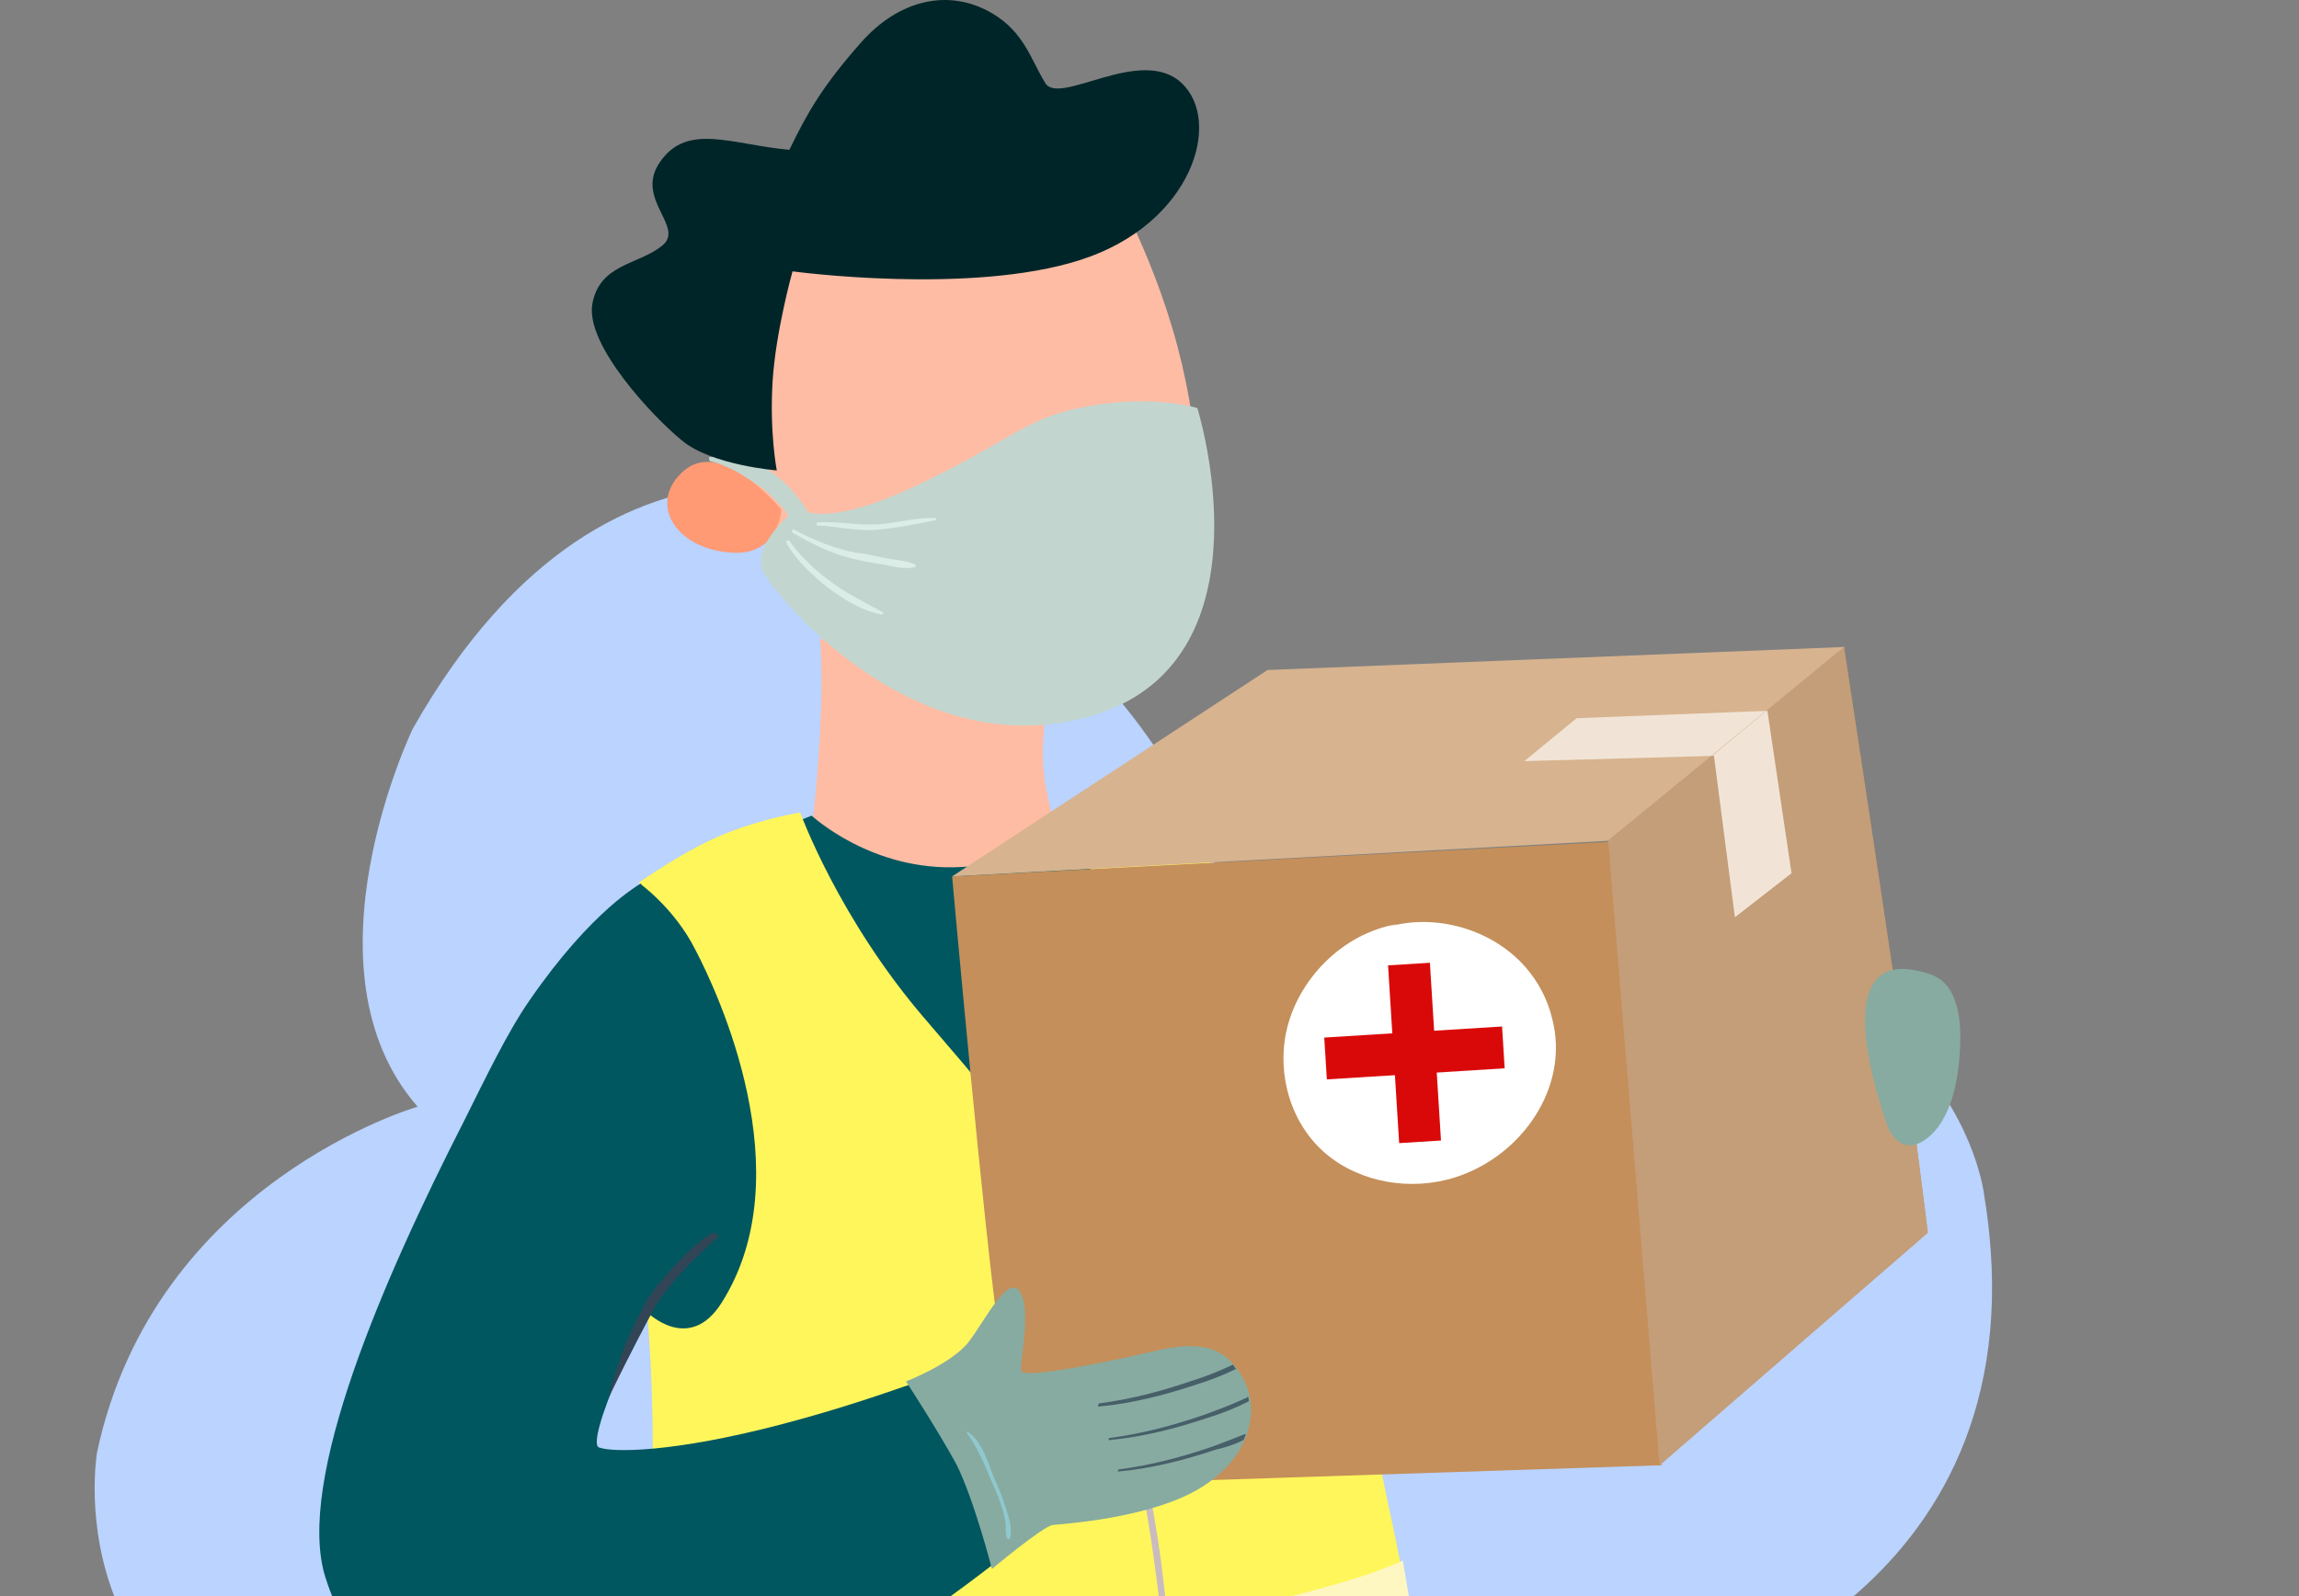
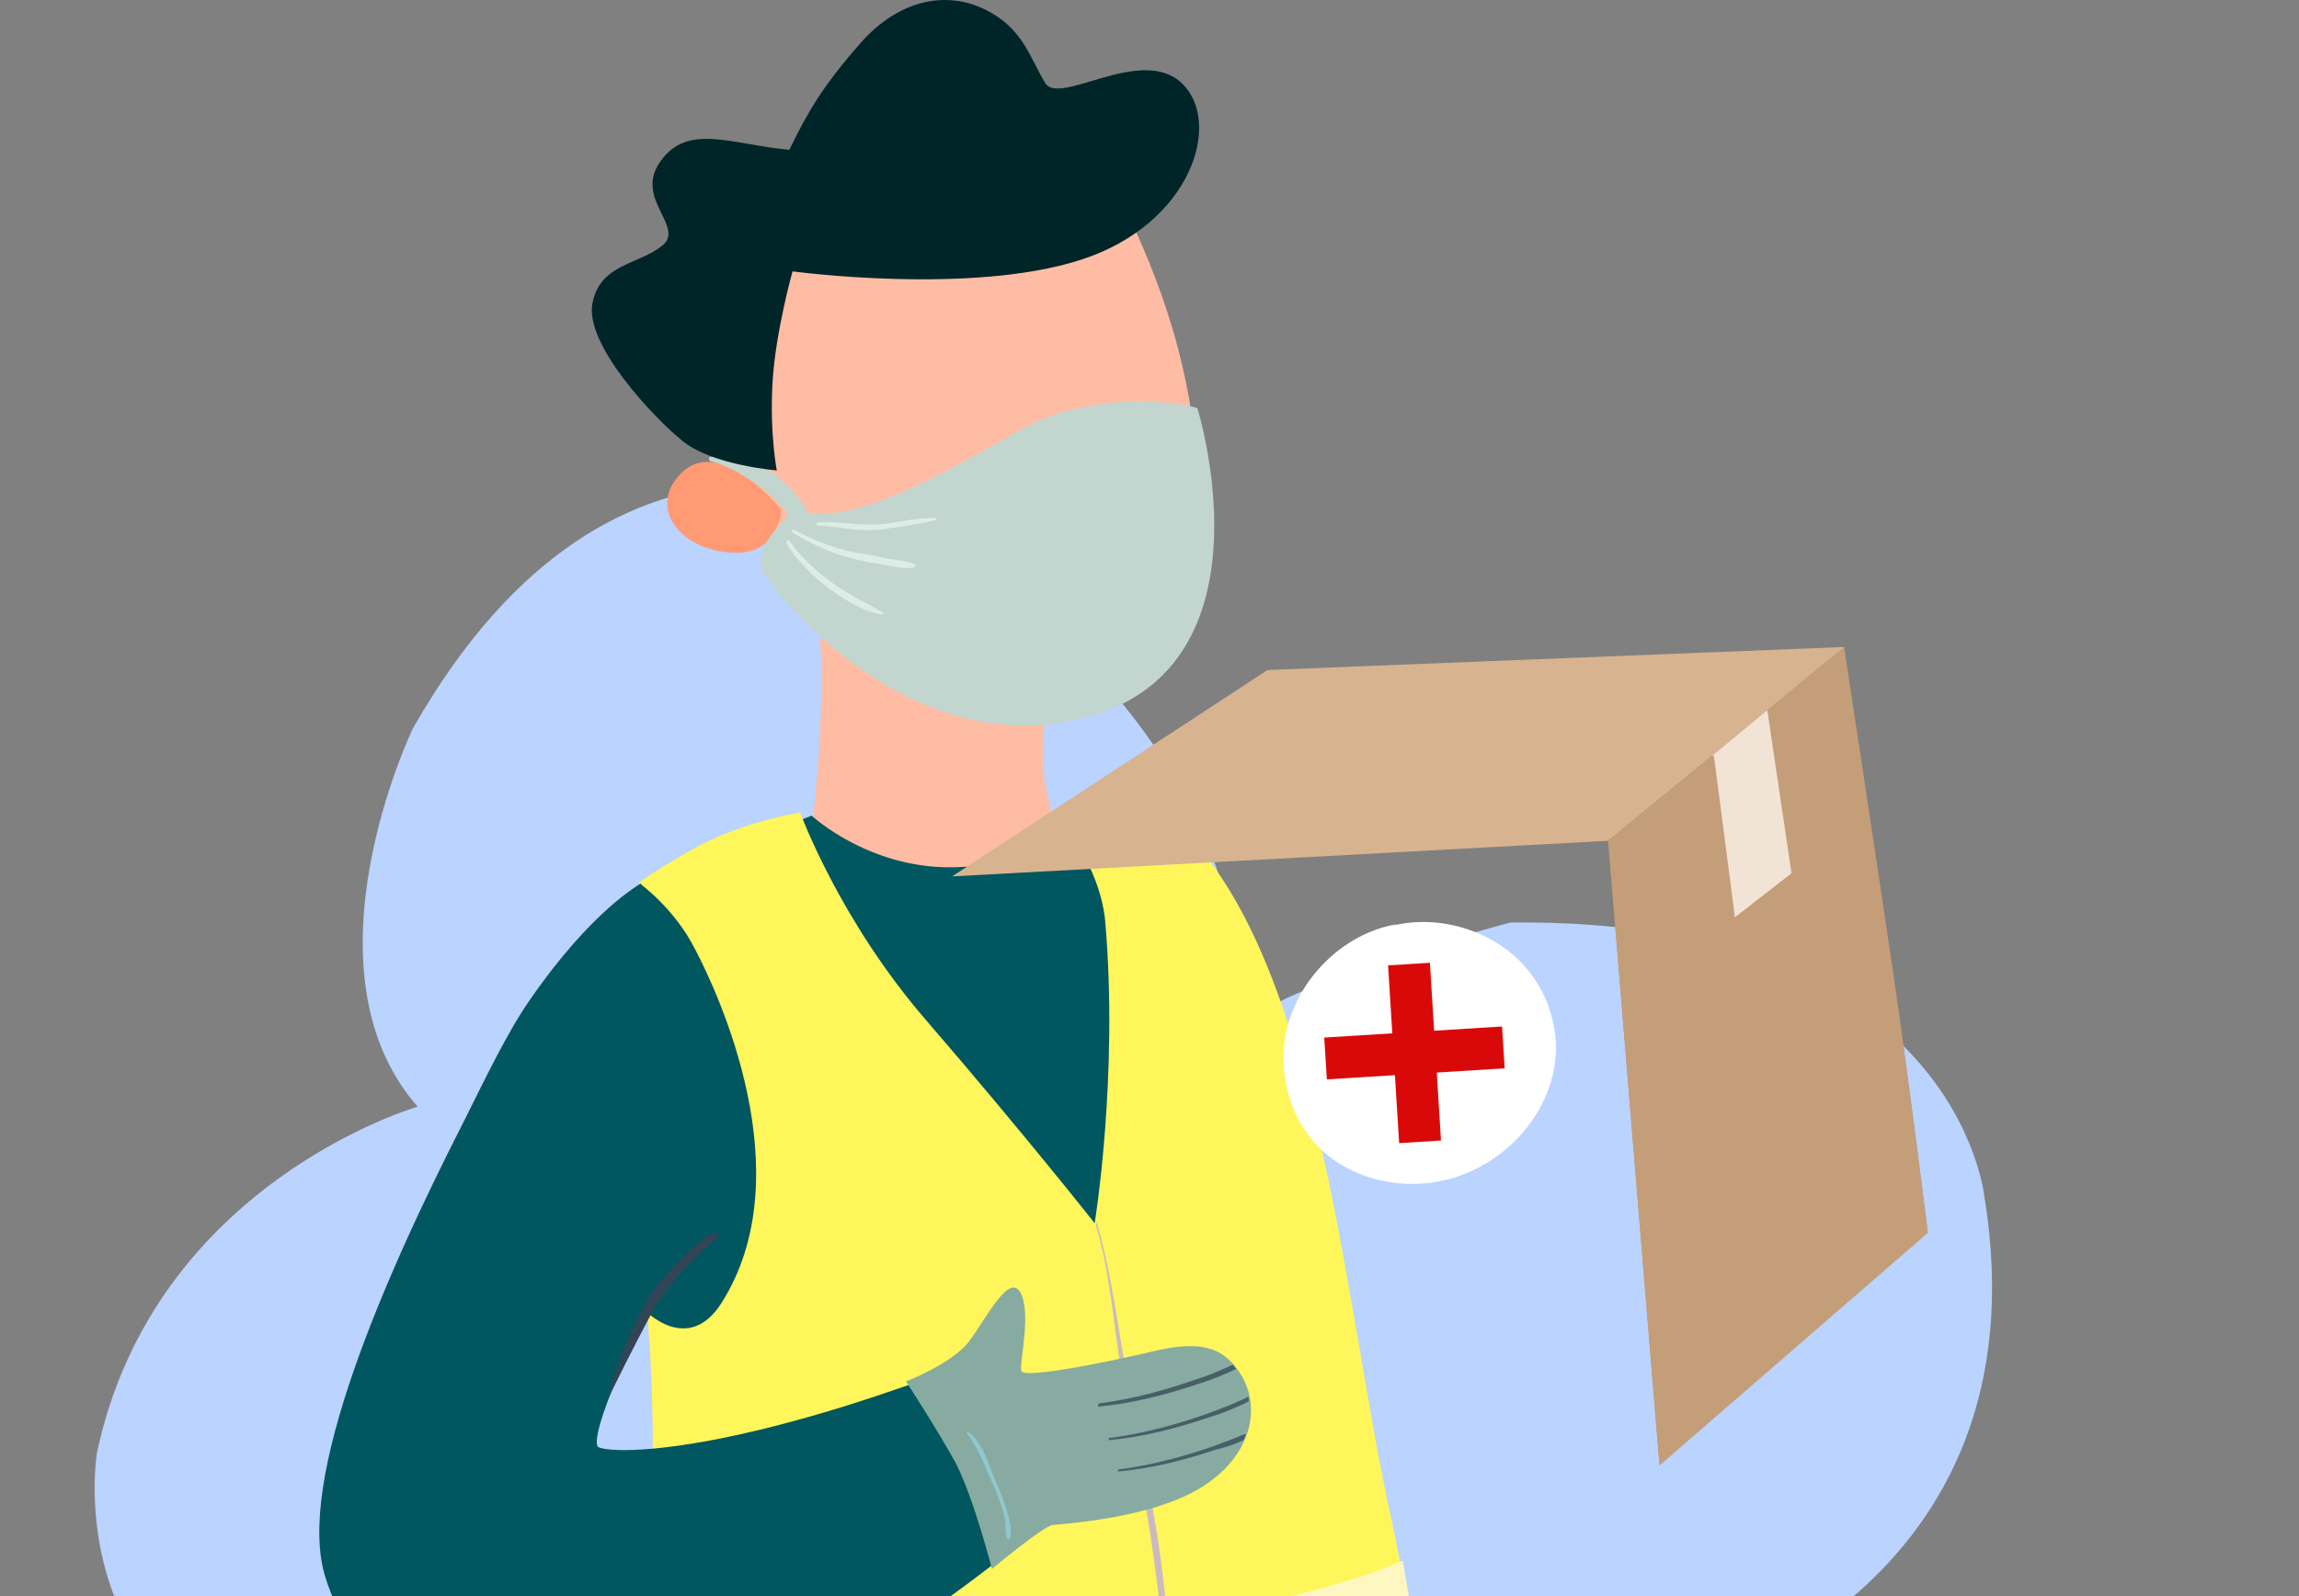
<svg xmlns="http://www.w3.org/2000/svg" width="108" height="75" viewBox="0 0 108 75" fill="none">
  <rect x="0" y="0" width="108" height="75" fill="#808080" stroke="none" />
  <path d="M18.923 83.65C18.923 83.65 10.597 101.455 28.305 106.158C28.305 106.158 37.349 110.482 47.933 99.855C47.933 99.855 57.459 107.666 61.334 107.415C61.334 107.415 79.053 114.26 83.089 98.954C83.089 98.954 90.054 85.34 79.114 79.391C79.114 79.391 96.284 74.878 93.214 56.19C93.214 56.19 91.874 43.125 70.97 43.347C70.97 43.347 60.736 45.992 58.192 48.262C58.192 48.262 60.309 35.058 42.073 24.176C42.073 24.176 29.058 17.192 19.393 34.237C19.393 34.237 13.95 45.521 19.619 52.003C19.619 52.003 7.261 55.556 4.559 68.246C4.559 68.246 2.212 81.848 18.928 83.666" fill="#BAD3FF" />
  <path d="M51.867 7.951C51.867 7.951 54.083 11.643 55.313 16.271C56.544 20.899 56.298 24.444 56.298 24.444C56.298 24.444 39.855 27.841 38.033 27.644C36.211 27.447 35.276 23.607 34.931 20.801C34.538 17.945 34.981 12.825 35.178 11.643C35.374 10.364 51.867 7.951 51.867 7.951Z" fill="#FFBCA4" />
  <path d="M36.702 23.951C36.702 23.951 33.994 20.603 32.173 22.08C30.351 23.607 31.73 25.822 34.388 25.97C36.603 26.117 36.702 23.951 36.702 23.951Z" fill="#FF9A75" />
  <path d="M38.525 30.007C38.525 30.007 38.673 31.582 38.525 34.389C38.377 37.195 38.082 39.361 38.082 39.361C38.082 39.361 41.381 42.069 44.531 41.872C47.682 41.724 50.144 40.739 50.144 40.739C50.144 40.739 49.11 37.736 49.011 36.013C48.913 34.241 49.258 32.764 49.258 32.764L38.525 30.007Z" fill="#FFBCA4" />
  <path d="M33.403 21.686C33.846 21.784 34.24 21.981 34.634 22.178C34.88 22.326 35.077 22.474 35.274 22.572C35.471 22.72 35.668 22.818 35.865 22.966C36.209 23.261 36.554 23.606 36.849 23.951C36.997 24.148 37.096 24.345 37.194 24.541C37.243 24.591 37.243 24.689 37.292 24.788C37.342 24.886 37.342 24.935 37.391 25.034C37.44 25.083 37.539 25.181 37.539 25.181C37.785 25.378 38.08 25.28 38.179 25.034C38.228 24.985 38.228 24.935 38.228 24.837C38.228 24.738 38.228 24.64 38.179 24.541C38.129 24.394 38.08 24.295 37.982 24.148C37.883 23.901 37.736 23.704 37.539 23.458C37.194 22.966 36.751 22.572 36.308 22.227C35.422 21.587 34.339 21.292 33.305 21.489C33.305 21.538 33.305 21.686 33.403 21.686Z" fill="#C2D6CF" />
  <path d="M56.247 19.175C56.247 19.175 54.229 18.535 51.176 19.077C48.124 19.619 47.779 20.554 43.152 22.769C38.524 24.985 37.49 23.852 37.49 23.852C37.49 23.852 35.078 25.674 35.915 27.003C36.752 28.332 43.25 36.21 51.57 33.551C59.891 30.794 56.247 19.175 56.247 19.175Z" fill="#C2D6CF" />
  <path d="M36.947 25.526C37.44 26.363 38.129 27.003 38.867 27.594C39.606 28.135 40.492 28.726 41.428 28.874C41.477 28.874 41.526 28.775 41.477 28.775C40.689 28.332 39.852 27.938 39.114 27.397C38.375 26.855 37.637 26.215 37.095 25.427C37.046 25.329 36.898 25.427 36.947 25.526Z" fill="#DCEDE7" />
  <path d="M37.245 25.035C38.181 25.576 39.067 26.019 40.101 26.265C40.544 26.364 40.987 26.462 41.43 26.512C41.922 26.61 42.464 26.758 42.956 26.659C43.005 26.659 43.055 26.561 42.956 26.512C42.513 26.315 41.971 26.315 41.528 26.216C41.085 26.118 40.642 26.019 40.199 25.97C39.165 25.773 38.23 25.379 37.294 24.887C37.245 24.838 37.147 24.985 37.245 25.035Z" fill="#DCEDE7" />
  <path d="M38.425 24.69C39.361 24.739 40.296 24.985 41.281 24.887C42.167 24.788 43.053 24.641 43.939 24.444C43.989 24.444 43.989 24.345 43.939 24.345C43.053 24.296 42.118 24.591 41.232 24.641C40.296 24.69 39.361 24.493 38.425 24.542C38.327 24.591 38.327 24.69 38.425 24.69Z" fill="#DCEDE7" />
  <path d="M36.491 22.105C36.491 22.105 36.147 20.332 36.294 17.92C36.442 15.557 37.23 12.751 37.23 12.751C37.23 12.751 45.599 13.883 50.769 12.209C55.987 10.535 57.464 5.711 55.495 3.889C53.575 2.117 49.735 5.021 49.095 3.889C48.406 2.757 48.11 1.526 46.633 0.64C44.565 -0.591 42.202 -0 40.43 2.018C38.608 4.086 37.919 5.317 37.082 7.04C34.374 6.794 32.307 5.76 31.027 7.581C29.747 9.354 32.258 10.683 31.076 11.569C29.944 12.455 28.171 12.406 27.827 14.277C27.482 16.197 30.682 19.594 32.011 20.677C33.39 21.859 36.491 22.105 36.491 22.105Z" fill="#002528" />
  <path d="M38.129 38.327C38.129 38.327 40.985 40.986 45.169 40.739C49.354 40.543 49.994 38.918 49.994 38.918C49.994 38.918 52.653 38.278 55.36 45.269C58.117 52.309 54.277 58.611 54.277 58.611C54.277 58.611 50.339 61.466 46.942 58.414C43.545 55.361 39.36 45.81 38.277 42.955C37.194 40.099 36.406 39.016 36.406 39.016L38.129 38.327Z" fill="#005760" />
  <path d="M31.532 40.937C31.532 40.937 36.356 48.174 36.701 54.968C37.046 61.761 36.061 61.86 34.19 62.451C32.319 63.041 29.858 63.239 27.741 56.691C25.673 50.094 28.135 43.595 29.119 42.364C30.104 41.183 31.532 40.937 31.532 40.937Z" fill="#005760" />
  <path d="M37.59 38.18C37.59 38.18 39.411 43.201 43.497 47.928C48.125 53.294 51.424 57.478 51.424 57.478C51.424 57.478 52.556 50.586 51.916 43.251C51.67 40.691 49.7 38.278 49.7 38.278C49.7 38.278 55.116 38.426 56.051 39.509C62.107 46.254 63.239 61.811 65.307 71.116C67.375 80.47 68.162 93.27 68.162 93.27C68.162 93.27 58.414 96.568 49.602 96.913C40.839 97.258 30.057 95.141 30.057 95.141C30.057 95.141 30.549 73.676 30.648 69.491C30.746 65.306 30.402 61.663 30.402 61.663C30.402 61.663 32.371 63.633 33.897 61.22C37.737 55.165 33.7 46.598 32.666 44.629C31.682 42.66 30.008 41.478 30.008 41.478C30.008 41.478 32.223 39.903 34.094 39.164C35.965 38.426 37.59 38.18 37.59 38.18Z" fill="#FFF65B" />
  <path d="M40.249 80.273C43.794 80.568 47.536 80.962 51.13 80.667C55.757 80.322 61.961 79.436 66.49 76.826C66.293 75.645 66.096 74.463 65.899 73.331C64.275 74.07 62.502 74.513 60.877 74.956C57.333 75.842 53.64 76.285 49.997 76.531C46.6 76.777 43.105 77.023 39.708 76.679C36.606 76.383 33.702 75.35 30.649 74.611C30.6 75.694 30.6 76.876 30.551 78.156C33.751 78.894 36.902 80.027 40.249 80.273Z" fill="#FFF7C2" />
  <path d="M51.473 57.528C52.162 59.842 52.31 62.254 52.703 64.618C53.147 67.227 53.688 69.787 54.082 72.396C54.87 77.664 55.165 83.03 55.657 88.347C55.904 91.006 56.297 93.713 56.002 96.372C56.002 96.569 56.297 96.569 56.297 96.372C56.593 94.009 56.199 91.597 55.953 89.233C55.707 86.575 55.608 83.916 55.362 81.307C55.116 78.599 54.87 75.941 54.525 73.233C54.18 70.722 53.639 68.211 53.147 65.701C52.556 62.944 52.31 60.137 51.522 57.43C51.571 57.43 51.473 57.479 51.473 57.528Z" fill="#C9BBC0" />
  <path d="M30.105 41.527C30.105 41.527 27.84 42.709 24.887 46.992C23.853 48.469 22.819 50.635 21.785 52.703C18.043 60.038 13.859 69.589 15.286 74.119C16.369 77.516 18.585 79.928 25.625 80.47C32.665 81.011 39.114 78.402 41.871 76.826C44.628 75.3 49.207 71.46 49.207 71.46C49.207 71.46 46.696 64.863 45.81 64.42C44.924 63.977 42.511 65.405 36.702 66.931C31.631 68.26 28.776 68.26 28.136 68.014C27.496 67.768 30.007 61.86 32.074 59.251C34.142 56.592 34.93 55.608 34.93 55.608C34.93 55.608 34.733 51.226 33.305 48.272C31.877 45.318 30.105 41.527 30.105 41.527Z" fill="#005760" />
  <path d="M33.401 57.97C32.711 58.413 32.12 59.004 31.579 59.595C31.136 60.087 30.693 60.579 30.348 61.17C30.003 61.81 29.708 62.45 29.413 63.09C29.265 63.435 28.625 65.207 28.625 65.601C29.659 63.484 30.397 62.106 30.742 61.466C31.037 60.924 31.48 60.432 31.874 59.939C32.416 59.349 33.007 58.758 33.647 58.216C33.893 58.167 33.597 57.822 33.401 57.97Z" fill="#324557" />
-   <path d="M44.727 41.182C44.727 41.182 46.253 58.216 46.942 62.795C47.582 67.423 48.173 69.835 48.173 69.835L78.056 68.85L75.644 39.558L44.727 41.182Z" fill="#C48F5A" />
  <path d="M75.547 39.508L86.624 30.4C86.624 30.4 88.15 40.394 88.938 45.761C89.726 51.127 90.562 57.921 90.562 57.921L77.959 68.85L75.547 39.508Z" fill="#C48F5A" />
  <path d="M44.727 41.182L59.545 31.483L86.672 30.4L75.546 39.508L44.727 41.182Z" fill="#D7B38F" />
-   <path d="M82.978 33.403L74.067 33.748L71.606 35.766L80.418 35.52L82.978 33.403Z" fill="#F1E4D7" />
  <path d="M75.547 39.508L86.624 30.4C86.624 30.4 88.15 40.394 88.938 45.761C89.726 51.127 90.562 57.921 90.562 57.921L77.959 68.85L75.547 39.508Z" fill="#C49E79" />
  <path d="M80.516 35.52L81.501 43.102L84.16 41.034L83.027 33.403H82.978L80.418 35.52H80.516Z" fill="#F1E4D7" />
  <path d="M65.641 43.422C63.055 43.858 60.951 46.038 60.425 48.479C59.987 50.528 60.644 52.838 62.31 54.233C63.932 55.584 66.299 55.977 68.359 55.323C71.515 54.32 73.751 51.051 72.918 47.869C72.699 46.953 72.26 46.125 71.647 45.428C70.112 43.684 67.483 42.899 65.203 43.553" fill="white" />
  <path d="M46.599 73.724C46.599 73.724 49.012 71.706 49.455 71.657C49.898 71.607 54.083 71.361 56.446 69.884C58.809 68.407 59.203 66.192 58.366 64.715C57.529 63.238 56.347 62.992 54.23 63.484C52.163 63.976 48.076 64.813 47.978 64.419C47.88 64.026 48.47 61.663 47.929 60.727C47.387 59.792 46.304 62.007 45.516 63.041C44.729 64.075 42.562 64.912 42.562 64.912C42.562 64.912 44.039 67.177 44.926 68.801C45.763 70.475 46.599 73.724 46.599 73.724Z" fill="#87ABA1" />
  <path d="M47.437 72.297C47.584 71.854 47.387 71.263 47.239 70.82C47.092 70.328 46.895 69.885 46.698 69.442C46.403 68.703 46.156 67.768 45.467 67.275C45.418 67.275 45.418 67.275 45.418 67.325C45.91 68.014 46.255 68.802 46.55 69.54C46.747 69.934 46.895 70.328 47.043 70.771C47.141 71.017 47.19 71.312 47.239 71.558C47.239 71.805 47.239 72.051 47.289 72.248C47.338 72.346 47.437 72.346 47.437 72.297Z" fill="#90C8CF" />
  <g opacity="0.75">
    <path d="M51.623 66.093C53.198 65.946 54.724 65.552 56.201 65.059C56.841 64.862 57.481 64.616 58.072 64.321C58.023 64.272 57.974 64.222 57.925 64.124C57.285 64.419 56.694 64.666 56.054 64.862C54.626 65.355 53.149 65.749 51.623 65.946C51.574 65.995 51.574 66.142 51.623 66.093Z" fill="#324557" />
    <path d="M58.515 65.7C57.875 65.995 57.235 66.242 56.546 66.488C55.118 66.98 53.641 67.374 52.115 67.571C52.066 67.571 52.066 67.719 52.115 67.669C53.691 67.522 55.217 67.128 56.694 66.635C57.334 66.439 57.974 66.192 58.564 65.897C58.614 65.897 58.614 65.848 58.663 65.848C58.663 65.749 58.663 65.7 58.614 65.602C58.614 65.651 58.564 65.7 58.515 65.7Z" fill="#324557" />
    <path d="M58.415 67.668C58.464 67.57 58.514 67.472 58.514 67.373C58.021 67.57 57.529 67.767 56.987 67.964C55.56 68.456 54.083 68.85 52.556 69.047C52.507 69.047 52.507 69.195 52.556 69.145C54.132 68.998 55.658 68.604 57.135 68.112C57.578 68.013 58.021 67.865 58.415 67.668Z" fill="#324557" />
  </g>
-   <path d="M88.642 52.85C88.839 53.391 89.43 54.278 90.463 53.539C91.743 52.604 92.088 50.487 92.088 48.665C92.088 47.73 91.891 46.647 91.251 46.105C90.857 45.761 90.316 45.662 89.823 45.564C89.479 45.514 89.085 45.514 88.74 45.613C86.574 46.45 88.1 51.225 88.642 52.85Z" fill="#87ABA1" />
  <rect x="65.207" y="45.362" width="1.969" height="8.369" transform="rotate(-3.569 65.207 45.362)" fill="#DA0909" />
  <rect x="70.562" y="48.234" width="1.969" height="8.369" transform="rotate(86.431 70.562 48.234)" fill="#DA0909" />
</svg>